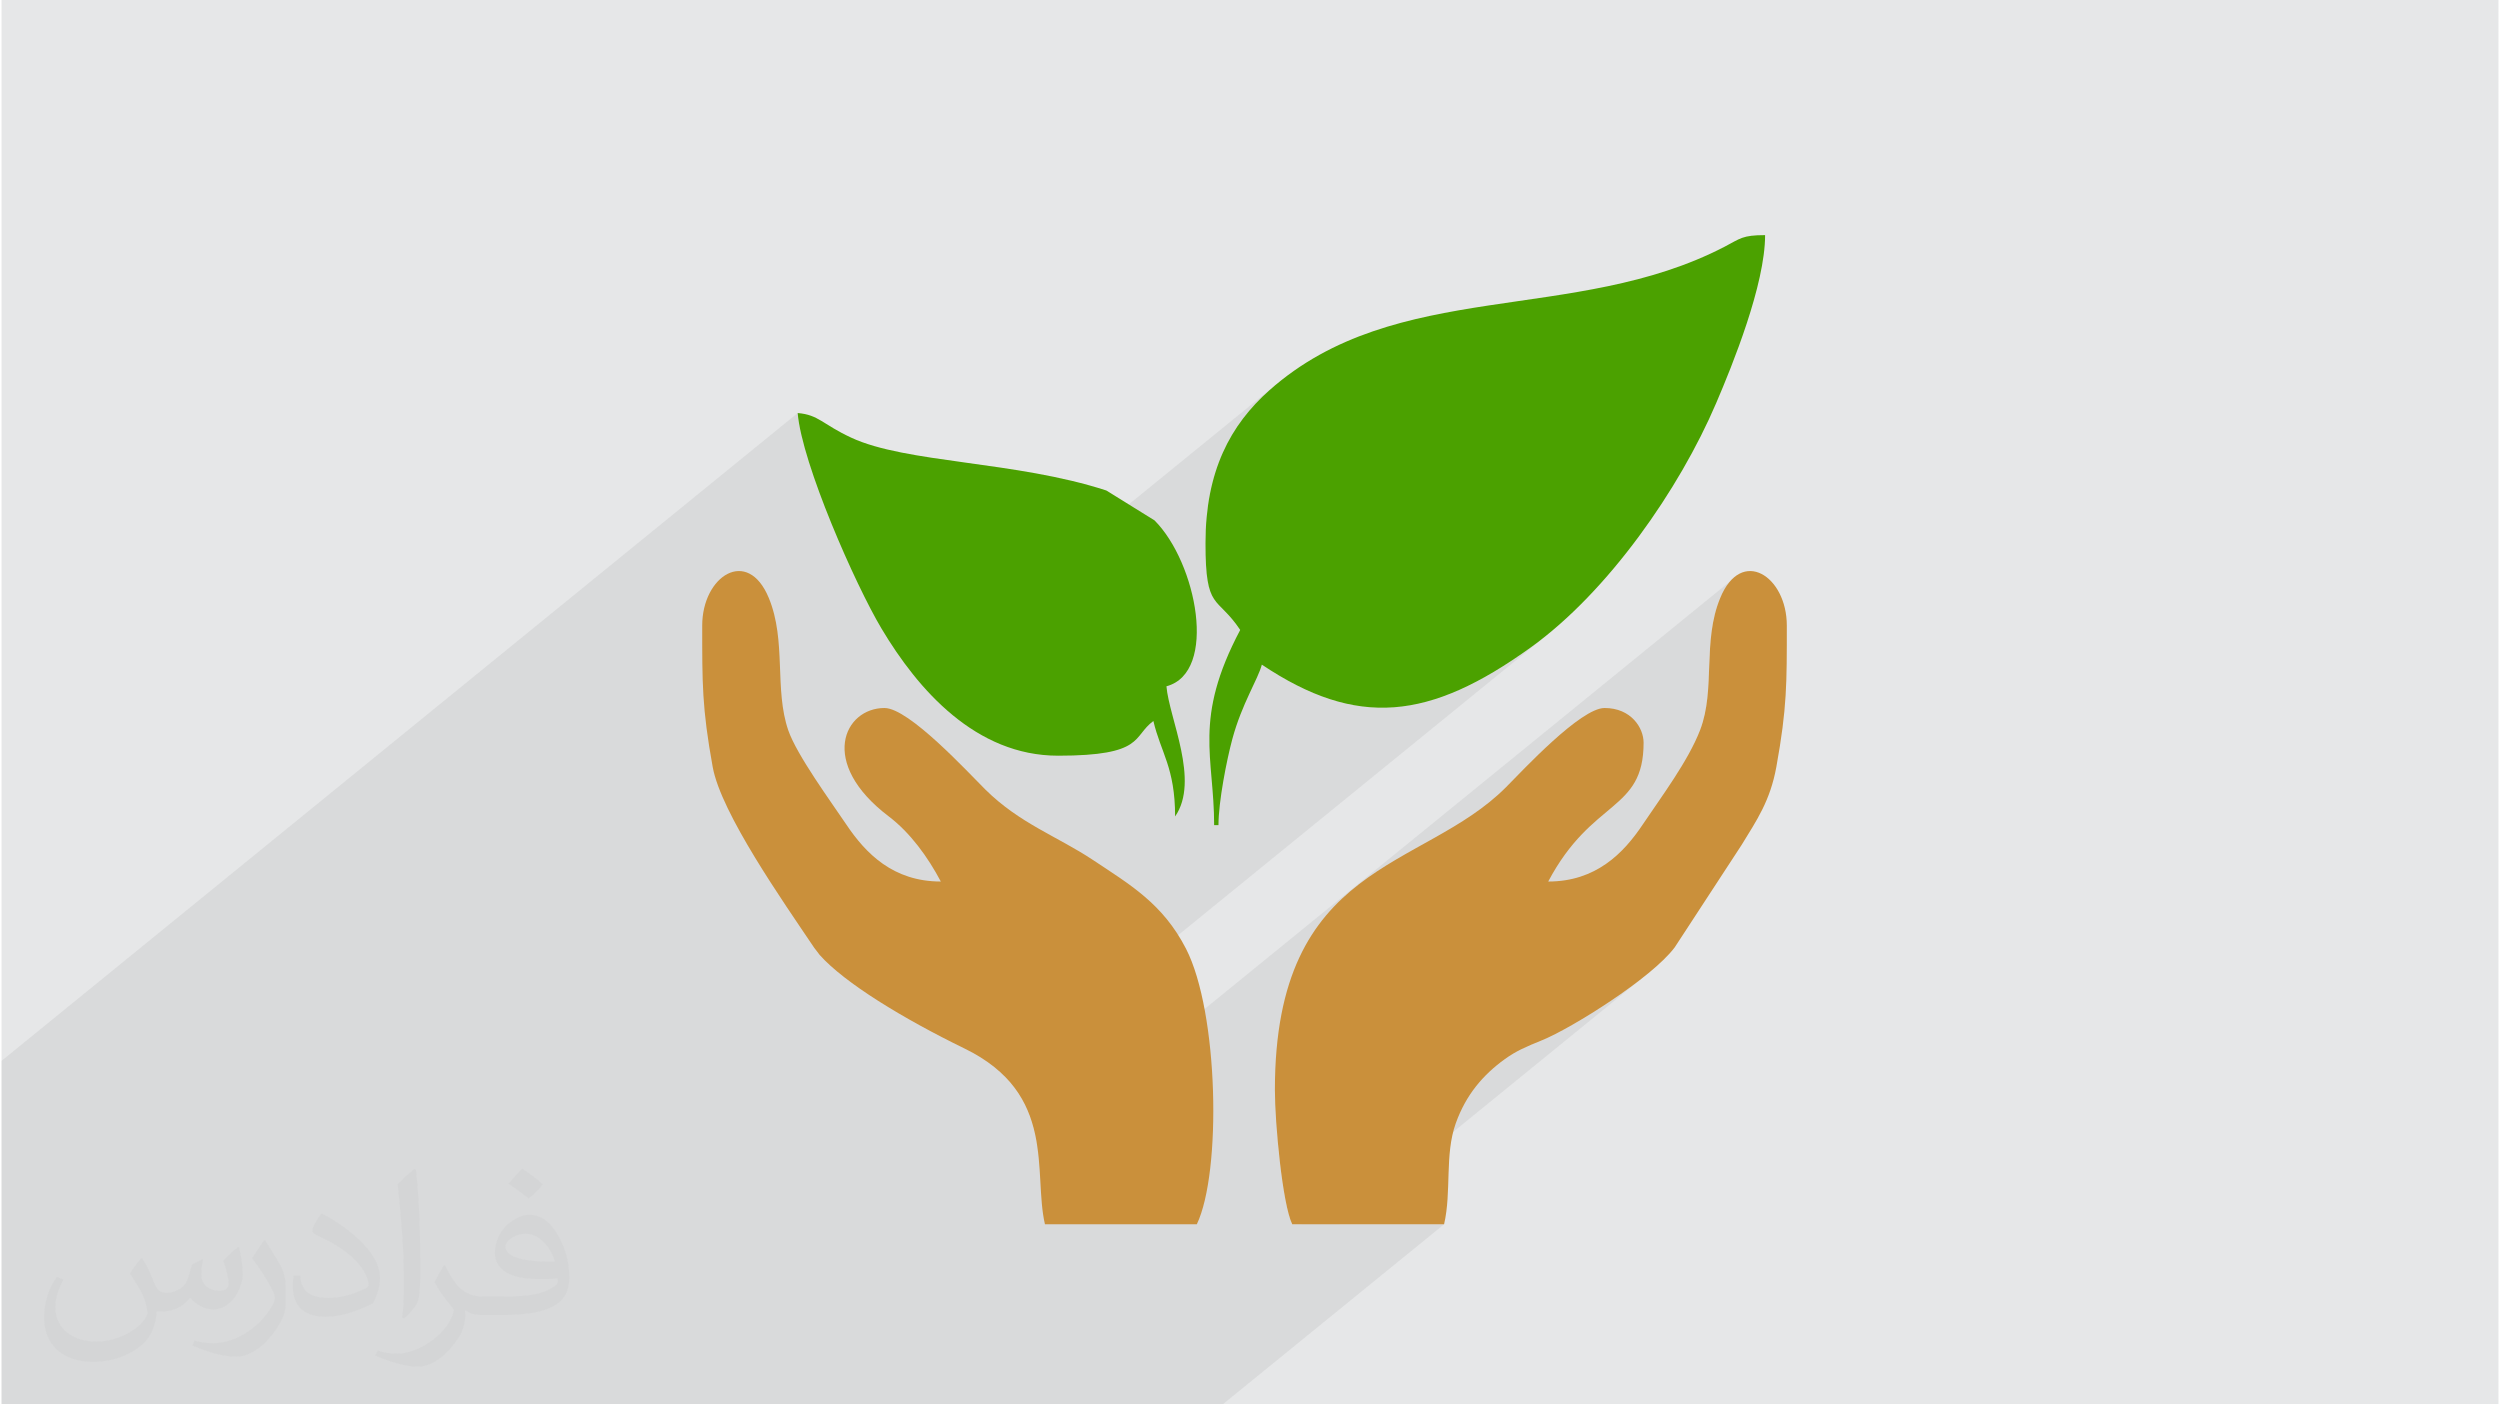
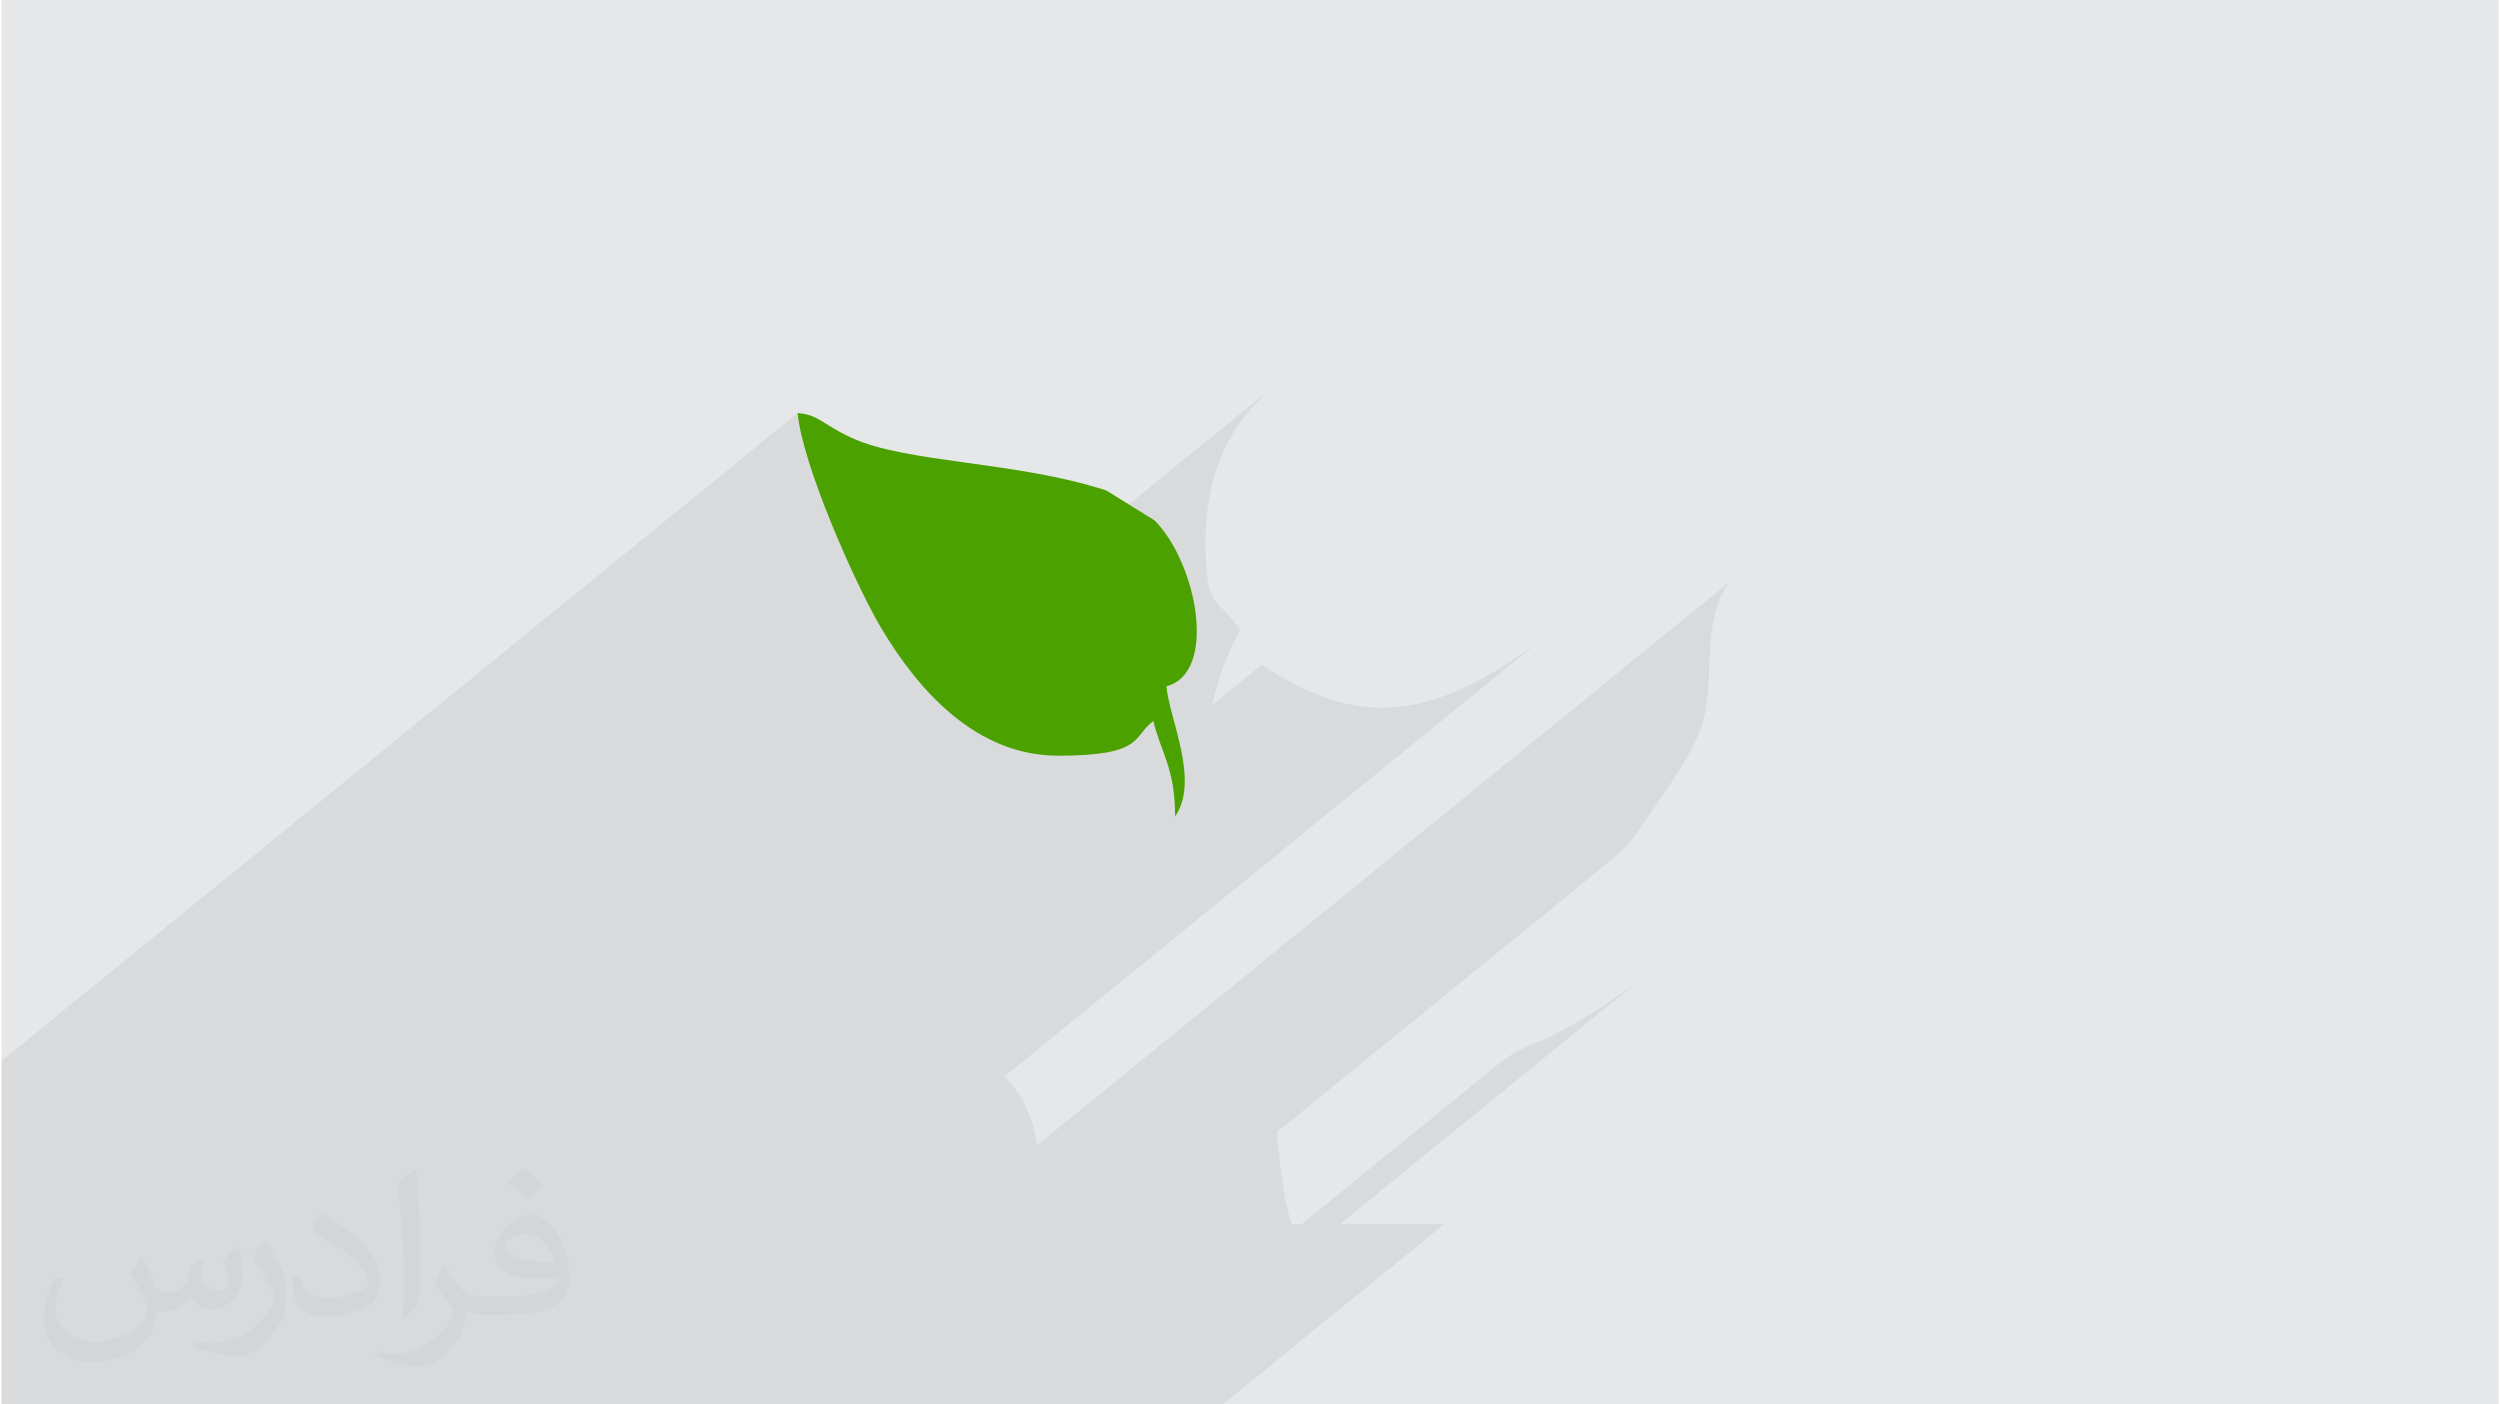
<svg xmlns="http://www.w3.org/2000/svg" xml:space="preserve" width="356px" height="200px" version="1.0" shape-rendering="geometricPrecision" text-rendering="geometricPrecision" image-rendering="optimizeQuality" fill-rule="evenodd" clip-rule="evenodd" viewBox="0 0 35757 20113">
  <g id="Layer_x0020_1">
    <g id="_2692717649232">
      <path fill="#E6E7E8" d="M0 0l35757 0 0 20113 -35757 0 0 -20113z" />
      <path fill="#373435" fill-opacity="0.078" d="M18265 16211l4792 -3899 75 -64 71 -68 67 -71 64 -73 60 -76 57 -77 53 -78 51 -75 54 -78 55 -80 56 -83 58 -83 58 -86 57 -86 57 -87 56 -88 54 -88 53 -88 49 -88 47 -87 43 -87 39 -85 34 -84 37 -111 29 -112 21 -114 16 -116 10 -117 8 -119 5 -119 4 -120 5 -121 7 -121 9 -121 14 -121 19 -120 25 -120 34 -118 44 -118 128 -224 149 -125 -10059 8186 -30 -161 -44 -171 -62 -167 -81 -164 -105 -160 -131 -153 -13 -11 7744 -6301 -207 157 -135 95 -132 90 -131 85 -128 79 -127 73 -125 68 -123 62 -122 56 -120 51 -119 46 -118 40 -117 34 -117 28 -116 23 -115 17 -114 11 -115 6 -114 0 -115 -6 -114 -12 -115 -17 -115 -23 -116 -30 -117 -35 -117 -41 -118 -47 -120 -52 -120 -59 -122 -65 -124 -70 -125 -77 -127 -82 -706 574 9 -52 43 -179 58 -190 75 -202 95 -217 116 -231 -118 -158 -102 -111 -85 -87 -70 -87 -53 -109 -39 -155 -22 -222 -8 -314 4 -189 12 -181 21 -172 27 -165 36 -158 42 -150 50 -144 56 -136 63 -131 69 -125 76 -119 81 -113 87 -109 92 -104 98 -99 102 -95 172 -144 -5237 4261 -40 -47 -124 -161 -116 -164 -109 -166 -102 -166 -74 -130 -82 -153 -88 -172 -93 -189 -95 -203 -96 -213 -96 -221 -93 -224 -90 -226 -85 -224 -78 -219 -69 -211 -60 -200 -47 -186 -34 -168 -20 -147 -11401 9277 0 4921 17485 0 3173 -2581 -1495 0 4297 -3497 -132 100 -139 99 -142 97 -142 95 -142 89 -139 85 -132 77 -126 70 -114 61 -103 50 -88 39 -83 34 -75 31 -69 31 -65 31 -62 31 -60 34 -60 38 -61 42 -114 87 -2797 2276 -132 0 -26 -65 -25 -83 -24 -98 -23 -112 -22 -123 -20 -132 -19 -138 -18 -143 -16 -145 -14 -145 -11 -137z" />
      <g>
-         <path fill="#CA903B" d="M10034 8959c0,821 -4,1175 150,2024 120,663 1006,1924 1452,2587 9,14 77,101 80,105 357,401 1192,910 2076,1341 1327,647 978,1777 1150,2516l2175 0c357,-745 312,-3038 -155,-3946 -333,-648 -803,-918 -1336,-1273 -505,-335 -1048,-521 -1539,-1008 -248,-246 -1092,-1166 -1443,-1166 -576,0 -954,783 62,1553 306,232 559,580 745,932 -683,0 -1076,-402 -1355,-819 -221,-328 -706,-991 -829,-1345 -203,-587 -25,-1281 -279,-1896 -303,-736 -954,-317 -954,395z" />
        <path fill="#4BA100" d="M15129 10822c1244,0 1062,-274 1366,-497 106,454 311,666 311,1367 357,-514 -86,-1404 -124,-1864 741,-198 434,-1771 -171,-2376l-690 -428c-1298,-423 -2869,-390 -3654,-757 -413,-192 -464,-327 -766,-352 61,727 826,2459 1200,3086 525,881 1354,1821 2528,1821z" />
-         <path fill="#4BA100" d="M17241 7778c0,978 161,741 497,1243 -678,1281 -373,1817 -373,2795l62 0c0,-337 118,-933 198,-1231 138,-511 366,-852 423,-1067 1364,913 2401,798 3853,-248 1107,-797 2127,-2265 2653,-3497 234,-546 701,-1697 701,-2406 -326,0 -354,48 -580,166 -2150,1116 -4703,445 -6518,2055 -559,496 -916,1159 -916,2190z" />
-         <path fill="#CA903B" d="M22149 12624c632,-1194 1366,-995 1366,-1988 0,-214 -180,-497 -559,-497 -343,0 -1171,892 -1412,1135 -1196,1202 -3309,1053 -3309,4332 0,478 107,1632 248,1926l2175 0c109,-471 6,-997 168,-1448 146,-407 389,-691 700,-915 166,-120 304,-178 535,-272 427,-174 1571,-890 1900,-1331l957 -1465c219,-357 410,-634 498,-1118 154,-849 150,-1203 150,-2024 0,-712 -651,-1131 -954,-395 -258,624 -64,1306 -287,1888 -170,444 -556,958 -821,1353 -279,418 -675,819 -1355,819z" />
      </g>
      <path fill="#373435" fill-opacity="0.031" d="M2013 18018c68,103 112,203 156,312 31,65 48,185 199,185 44,0 108,-15 164,-46 63,-33 112,-83 136,-159l61 -203 146 -73 10 11c-19,76 -24,149 -24,207 0,170 146,234 263,234 68,0 129,-33 129,-96 0,-80 -34,-217 -78,-339 68,-69 137,-137 215,-193l12 6c34,145 53,288 53,384 0,93 -41,196 -75,265 -71,132 -195,238 -346,238 -115,0 -242,-58 -329,-164l-5 0c-83,102 -210,195 -414,195l-64 0c-10,135 -39,230 -83,315 -122,238 -482,406 -821,406 -473,0 -709,-273 -709,-636 0,-224 73,-433 185,-580l93 37c-71,135 -117,263 -117,388 0,339 275,501 594,501 295,0 661,-189 727,-406 -25,-238 -115,-350 -251,-568 41,-72 95,-145 160,-221l13 0zm5444 -1281c100,63 198,137 293,222 -54,75 -120,143 -202,203 -96,-77 -191,-143 -288,-213 66,-75 132,-147 197,-212zm52 931c-161,0 -293,105 -293,184 0,168 322,220 707,217 -49,-196 -217,-401 -414,-401zm-361 899c209,0 392,-7 531,-42 156,-39 288,-118 288,-172 0,-14 0,-31 -5,-45 -88,8 -188,8 -276,8 -282,0 -499,-64 -585,-224 -21,-43 -36,-93 -36,-149 0,-153 66,-304 183,-408 97,-85 204,-139 314,-139 198,0 356,160 466,410 61,137 102,295 102,493 0,133 -37,245 -119,328 -154,149 -437,205 -870,205l-198 0 0 0 -51 0c-107,0 -185,-19 -246,-67l-10 0c2,25 5,50 5,73 0,97 -32,222 -98,321 -192,288 -402,412 -582,412 -183,0 -407,-70 -609,-161l36 -71c66,27 156,46 281,46 326,0 755,-315 809,-622 -12,-25 -34,-58 -66,-93 -95,-114 -156,-209 -212,-309 49,-95 92,-171 134,-240l17 -2c139,284 266,448 548,448l44 0 0 0 205 0zm-1414 300c24,-131 27,-278 27,-414l0 -203c0,-379 -49,-930 -88,-1289 68,-74 163,-161 239,-219l22 6c51,451 63,976 63,1458 0,126 -5,251 -17,342 -7,114 -73,201 -215,333l-31 -14zm-1456 -599c8,178 95,319 400,319 190,0 351,-49 529,-134 32,-15 49,-34 49,-50 0,-112 -86,-259 -229,-394 -139,-126 -325,-238 -498,-312 -58,-25 -78,-52 -78,-77 0,-52 69,-160 125,-236l19 -2c198,103 419,257 583,428 148,158 241,317 241,491 0,129 -39,251 -102,363 -217,110 -449,193 -678,193 -278,0 -468,-131 -468,-438 0,-33 0,-84 12,-151l95 0zm-502 -505l173 280c63,103 121,215 121,393l0 228c0,184 -117,381 -307,576 -148,132 -280,188 -402,188 -180,0 -387,-56 -626,-159l27 -71c75,21 163,38 270,38 344,-2 695,-253 856,-560 19,-35 27,-68 27,-91 0,-35 -20,-74 -35,-109 -87,-166 -185,-318 -292,-456 56,-89 112,-174 173,-259l15 2z" />
    </g>
  </g>
</svg>